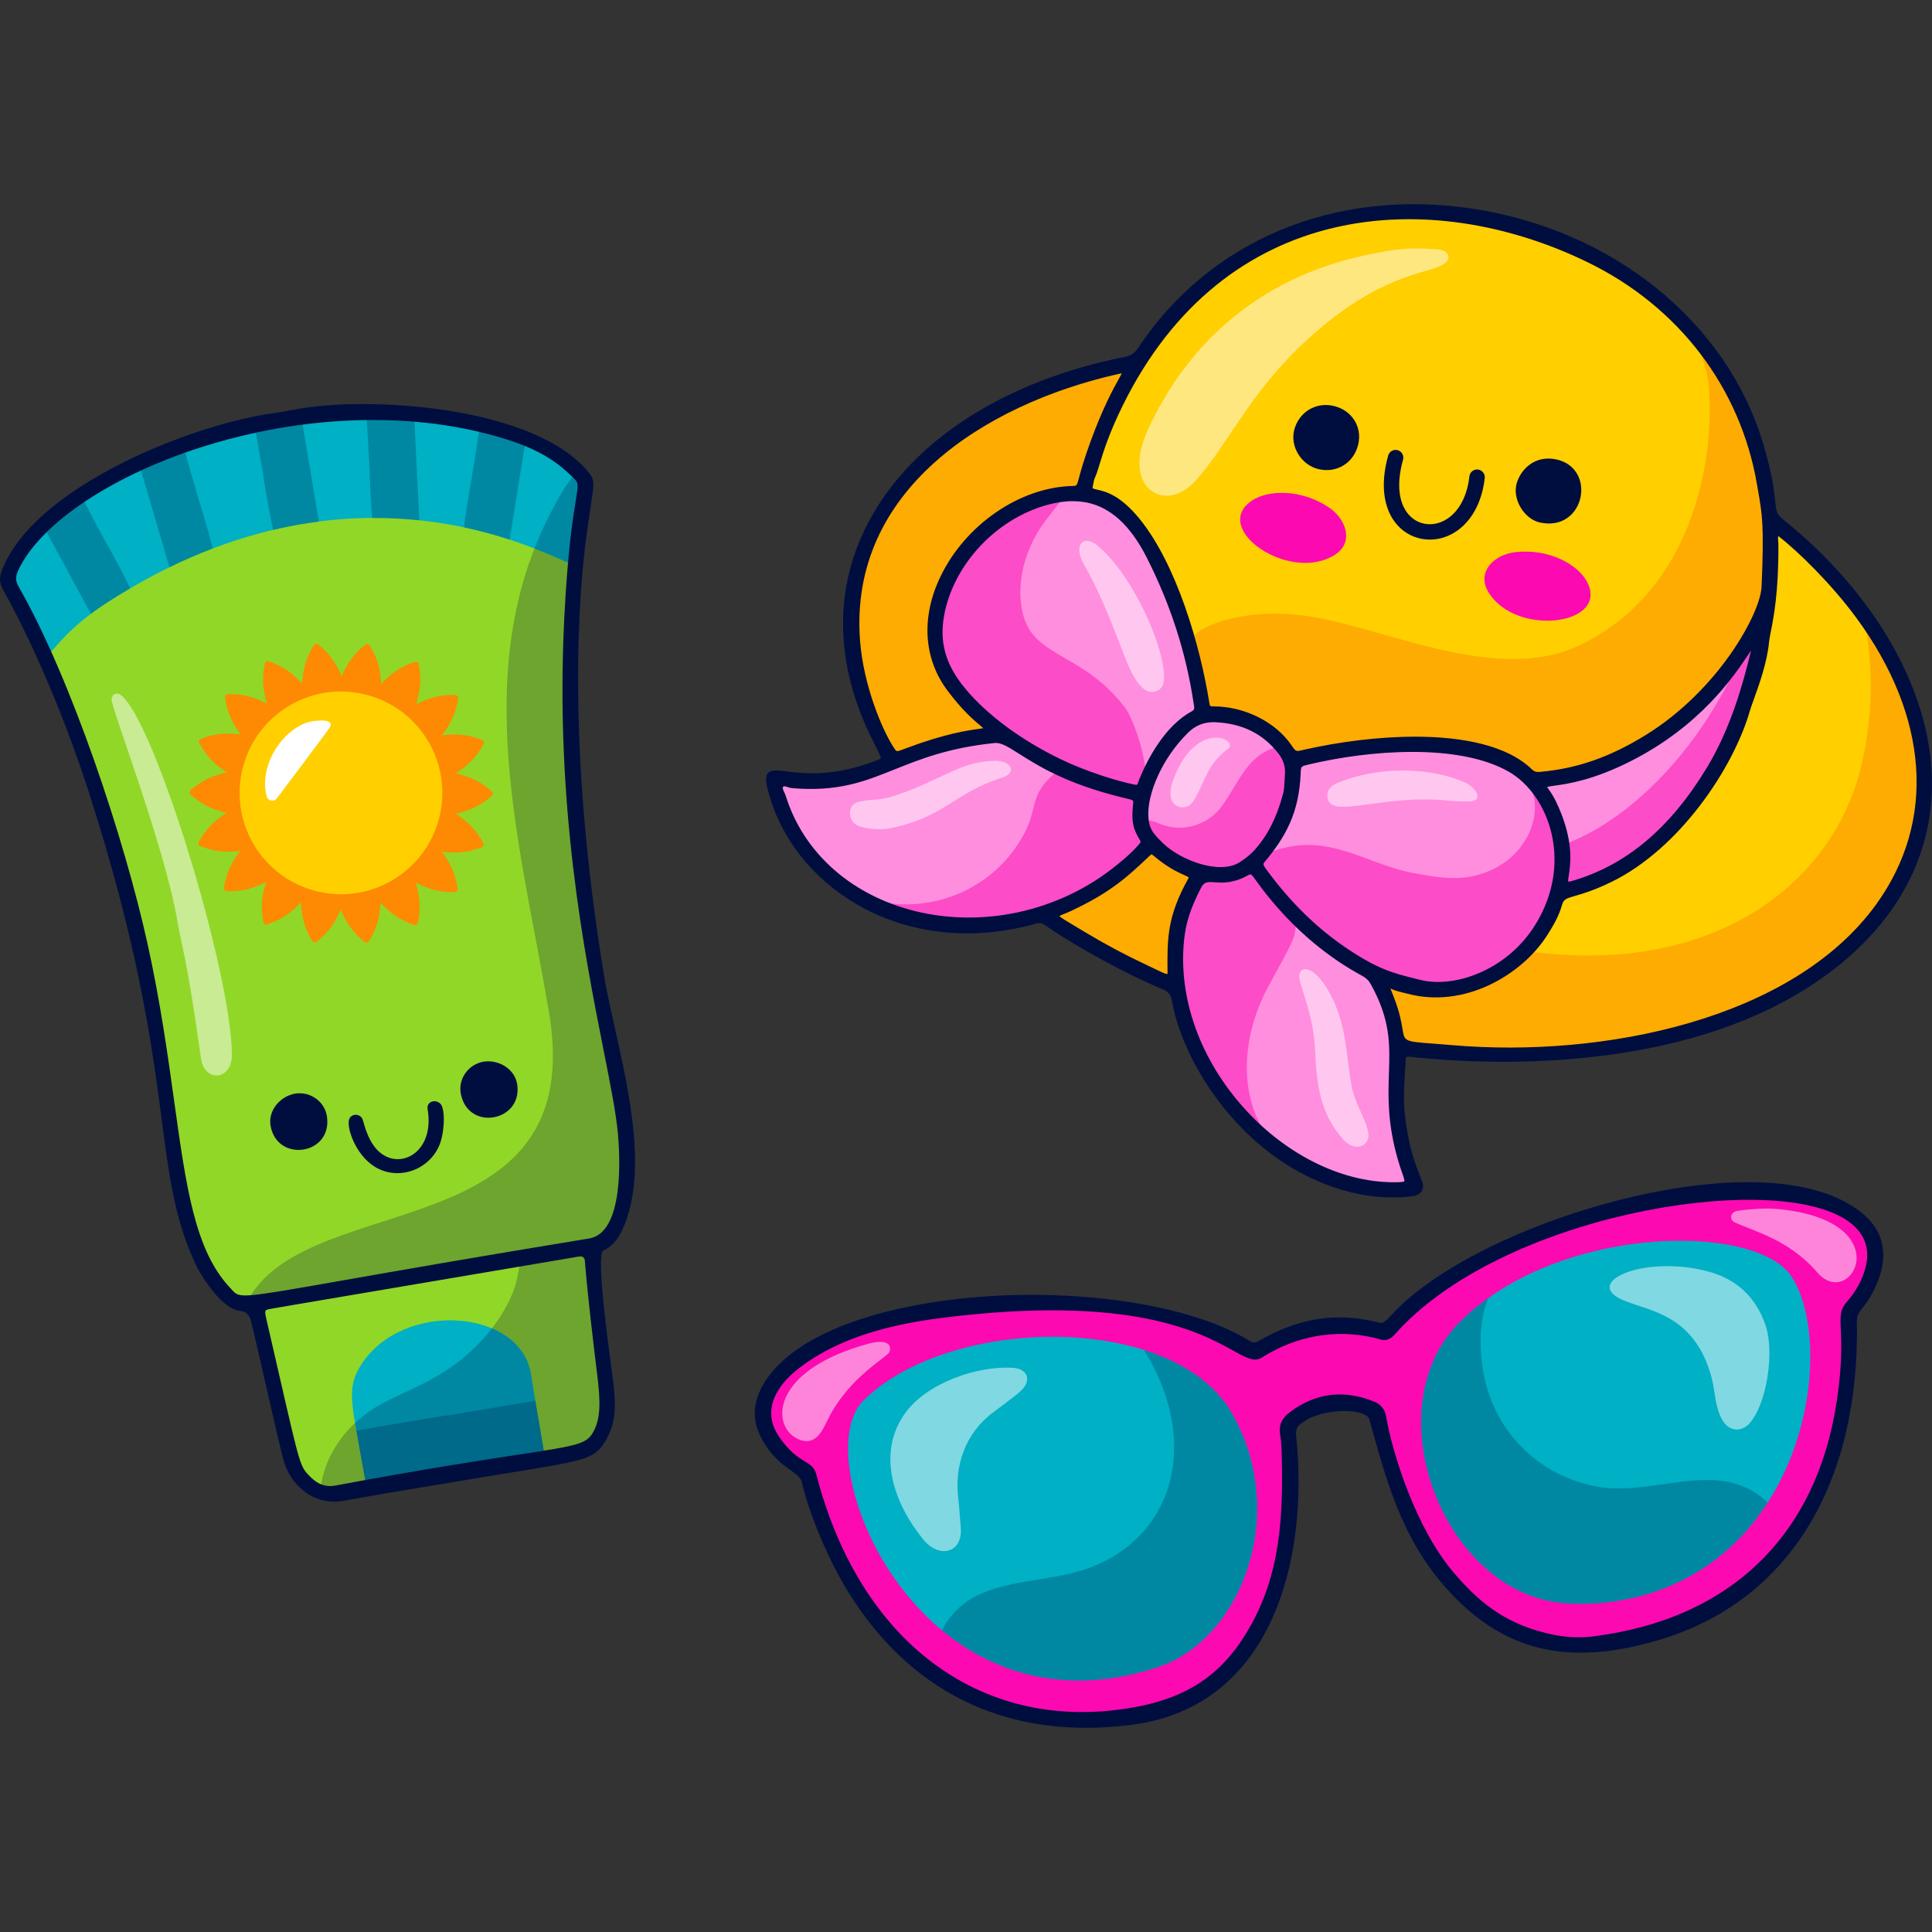
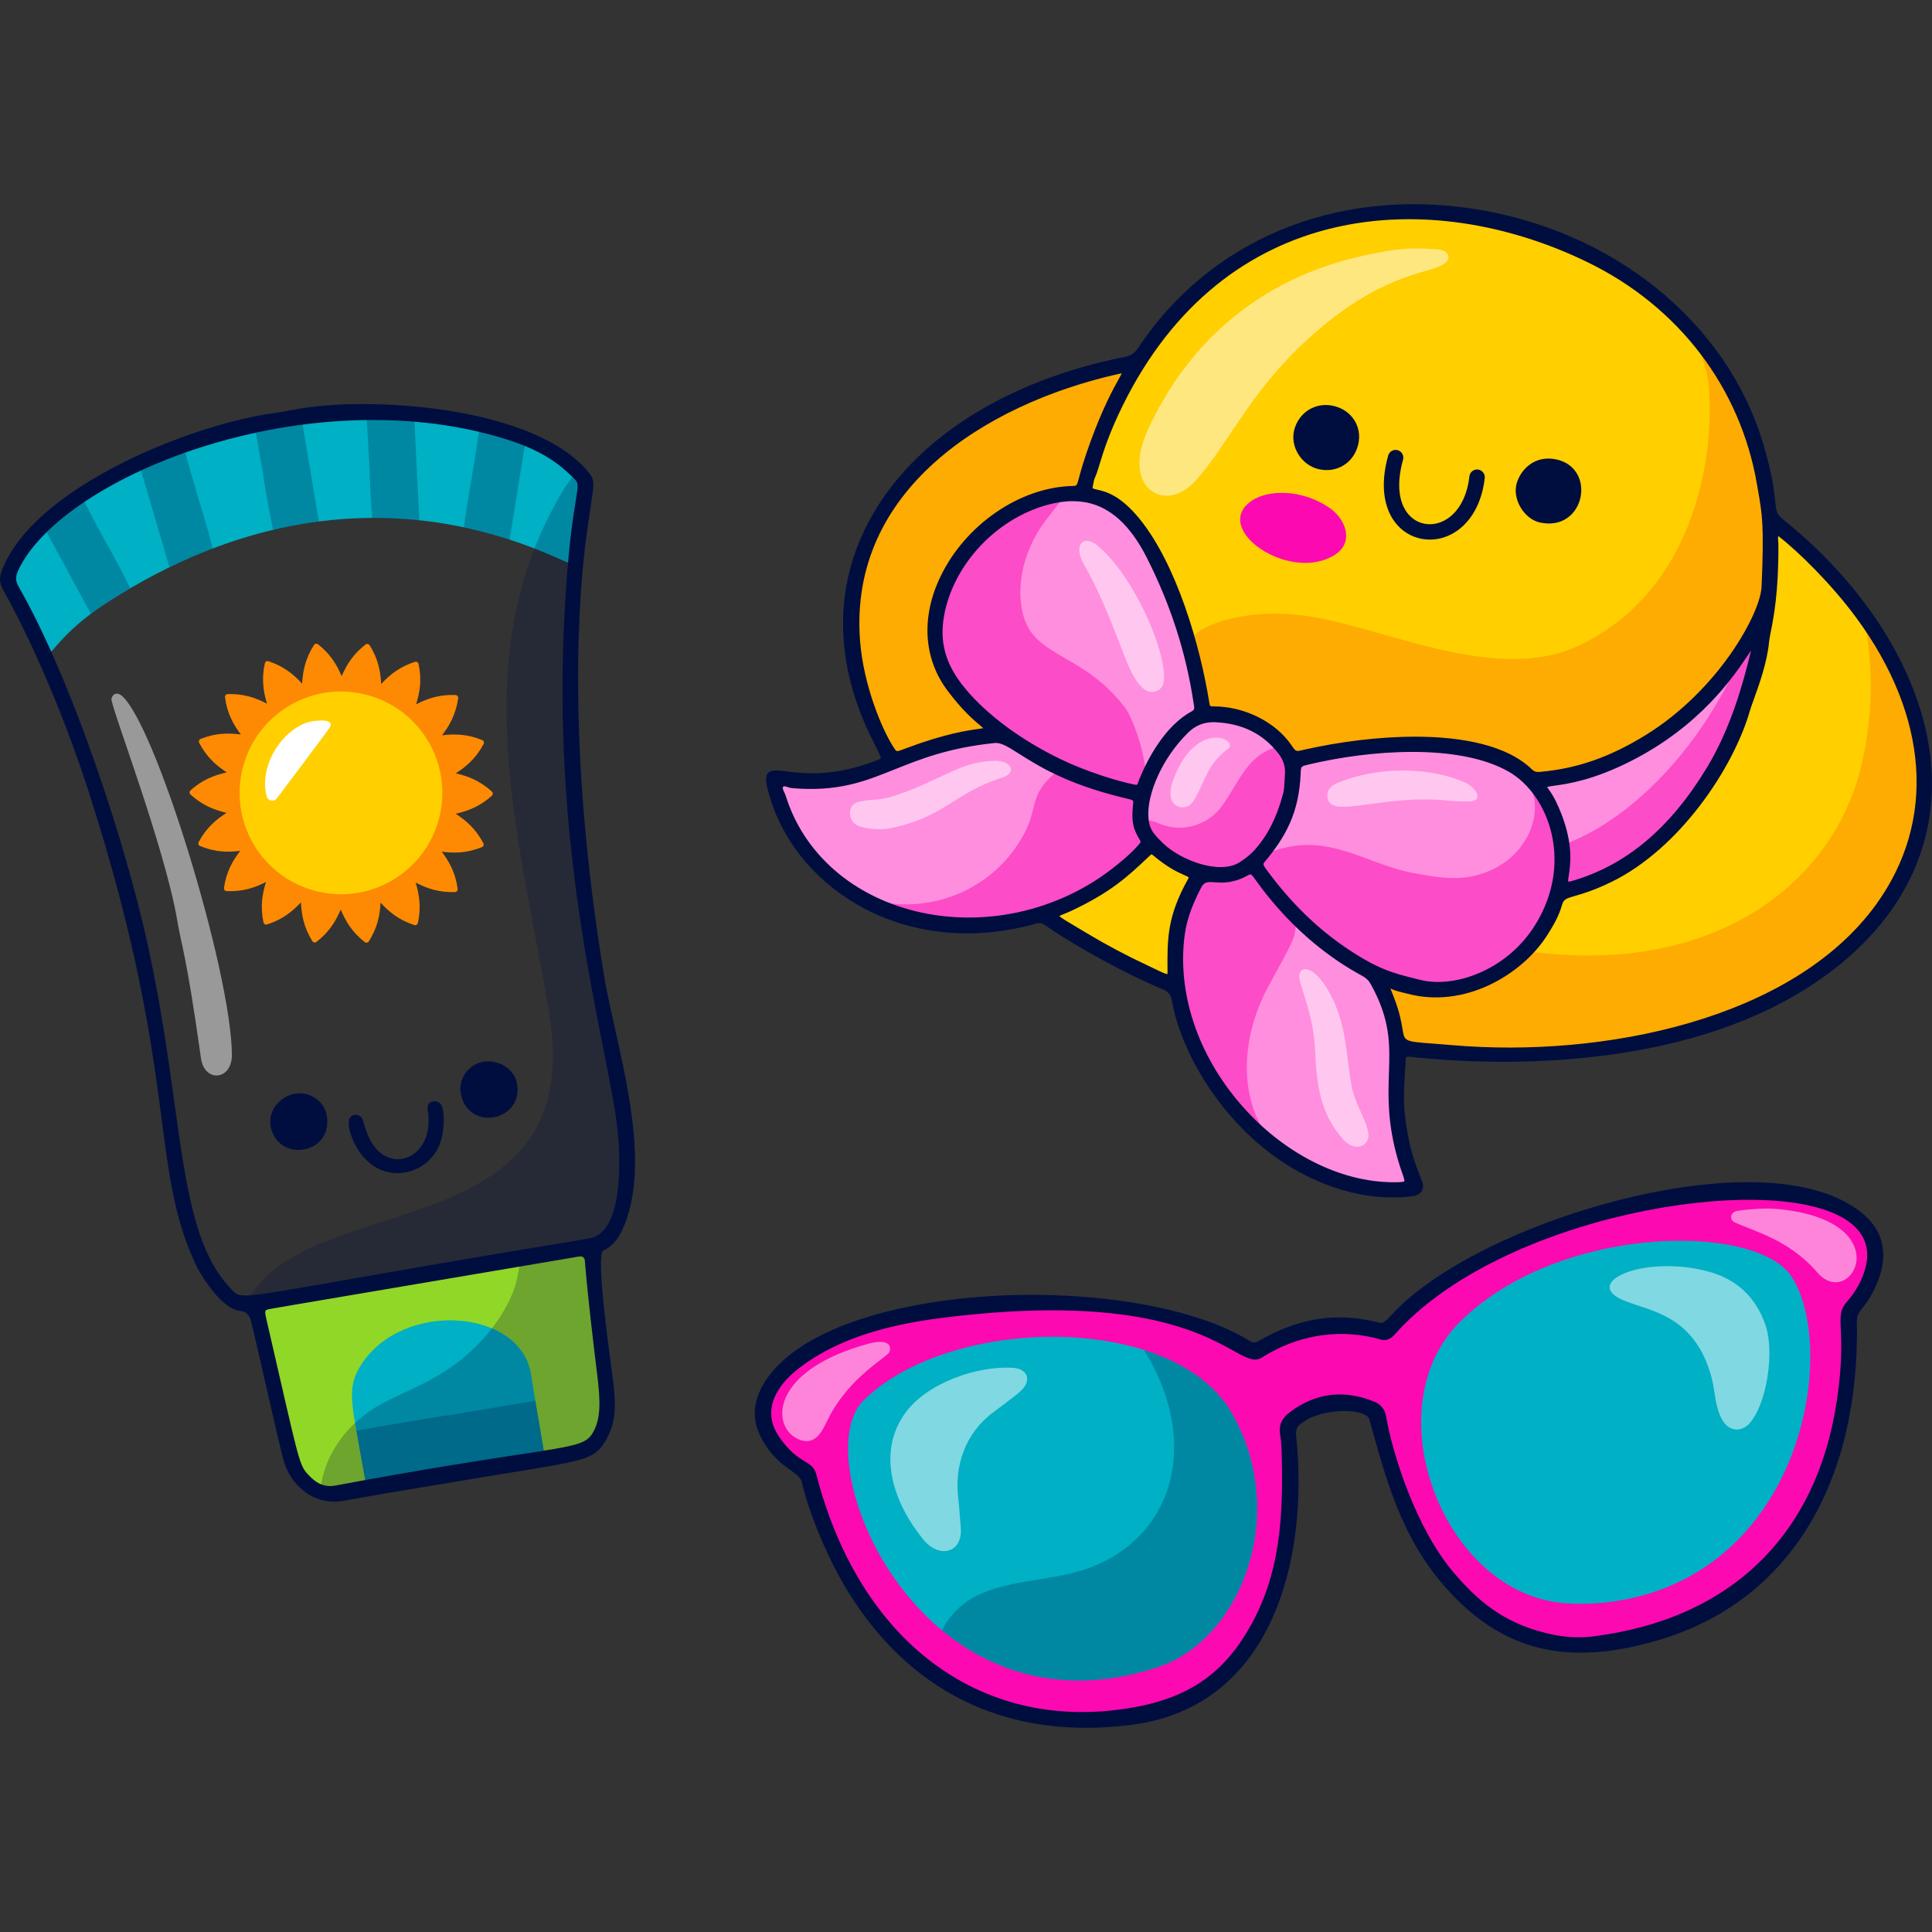
<svg xmlns="http://www.w3.org/2000/svg" version="1.1" id="Capa_1" x="0px" y="0px" viewBox="0 0 512 512" style="enable-background:new 0 0 512 512;" xml:space="preserve" width="512" height="512">
  <rect x="0" y="0" width="512" height="512" fill="#333333" stroke="none" />
  <g>
    <g>
      <g>
        <g>
          <g>
            <path style="fill:#FFCF00;" d="M300.437,98.949c5.085-8.379,11.095-16.824,20.742-24.334       c42.478-33.067,106.237-16.272,132.225,20.391c7.698,10.86,12.042,22.95,14.2,35.974c1.36,8.208,1.097,16.422,0.647,24.666       c-0.133,2.43-0.705,4.642-1.76,6.831c-12.769,26.497-36.675,41.817-57.846,43.521c-1.329,0.107-2.642,0.072-3.58-0.965       c-2.937-3.248-11.384-6.57-15.797-7.205c-10.828-1.558-21.941-1.982-38.24,1.247c-8.955,1.774-8.124,2.124-9.202,0.378       c-4.153-6.732-12.605-10.78-19.672-10.687c-2.6,0.034-2.761-0.187-3.116-2.066c-3.062-16.195-7.817-35.266-18.432-48.623       c-6.568-8.265-12.987-6.259-12.408-8.957C288.467,127.865,294.6,108.568,300.437,98.949z" />
            <path style="fill:#FFCF00;" d="M469.81,144.315c-0.044-3.191-0.134-3.812,0.56-4.198c0.598-0.332,1.066,0.075,1.473,0.417       c78.242,65.766,28.898,150.635-99.047,136.793c-2.394-0.259-1.904-0.884-3.103-6.841c-1.633-8.121-5.489-11.064-0.799-9.905       c6.891,1.703,11.069,3.549,19.433,1.185c13.01-3.677,21.327-13.057,24.561-23.16c0.836-2.61,2.067-1.615,8.795-4.156       C454.336,222.12,470.295,179.357,469.81,144.315z" />
            <path style="fill:#FFCF00;" d="M275.962,103.806c7.637-3.113,19.476-6.338,22.103-6.54c0.687-0.053,1.188,0.643,0.97,1.32       c-0.166,0.517-0.408,1.016-0.665,1.497c-13.089,24.43-9.711,30.1-13.56,30.167c-25.544,0.444-47.895,31.556-32.488,51.975       c4.851,6.429,9.134,9.386,10.275,10.663c0.394,0.441,0.176,1.163-0.414,1.308c-5.618,1.378-2.876-0.841-23.342,6.111       c-1.86,0.632-1.993,0.588-3.074-1.171c-4.975-8.092-9.602-21.268-9.547-34.292       C226.315,142.097,240.092,118.425,275.962,103.806z" />
            <path style="fill:#FFCF00;" d="M309.066,259.779c-9.233-4.279-21.271-10.118-29.562-16.058       c-2.499-1.79,0.713-2.206,4.967-4.251c12.219-5.874,17.331-12.127,19.689-14.235c1.887-1.686,1.91,1.364,8.492,4.434       c2.805,1.308,4.666,1.394,3.901,3.23c-0.743,1.784-2.9,3.883-4.615,11.096c-1.991,8.374-0.884,12.368-1.034,14.714       C310.84,259.677,310.09,260.111,309.066,259.779z" />
          </g>
          <g style="opacity:0.5;">
            <path style="fill:#FD8A02;" d="M467.832,159.429c-13.469,29.875-37.863,44.63-58.866,46.562       c-1.875,0.173-3.447-0.178-4.684-1.666c-1.198-1.44-8.637-5.544-15.238-6.529c-12.087-1.805-26.334-1.823-44.956,2.729       c-2.774,0.678-0.951-1.687-7.615-6.834c-3.793-2.93-8.919-4.901-15.084-4.93c-3.545-0.016-0.907-0.257-5.828-18.109       c-0.981-3.558,11.955-9.584,28.992-7.647c20.786,2.364,51.359,18.749,73.907,8.062c30.046-14.242,35.899-48.727,34.442-68.287       c-0.46-6.17-3.643-11.536-2.298-11.118c0.556,0.173,0.894,0.631,1.201,1.082c15.398,22.586,18.012,39.376,16.286,65.062       C468.06,158.26,467.949,158.709,467.832,159.429z" />
            <path style="fill:#FD8A02;" d="M493.233,203.053c6.129-25.761-1.161-41.826,1.951-37.289       c18.567,27.072,17.048,53.167,5.993,70.71c-20.454,32.456-65.708,43.228-104.147,42.541       c-6.598-0.118-13.164-0.581-19.732-1.114c-1.641-0.133-3.235-0.602-4.9-0.631c-2-0.034-1.693-1.976-2.425-5.565       c-1.473-7.215-2.602-7.795-3.328-10.448c-0.118-0.43,0.323-0.975,0.752-0.93c4.979,0.529,10.114,4.21,20.517,1.553       c13.976-3.57,13.616-10.145,19.874-9.426C454.562,257.833,485.731,234.264,493.233,203.053z" />
            <path style="fill:#FD8A02;" d="M298.899,99.097c-3.455,6.501-6.561,12.29-9.615,21.602c-3.207,9.779-2.349,9.509-4.513,9.55       c-24.807,0.464-48.195,31.139-32.423,52.006c2.723,3.603,5.84,6.809,9.276,9.725c0.522,0.443,1.388,0.792,1.097,1.706       c-0.206,0.646-0.374,0.627-4.91,1.247c-8.079,1.105-17.899,5.033-19.531,5.554c-1.162,0.371-1.465,0.289-2.084-0.693       c-6.743-10.702-11.354-26.679-9.59-41.015c2.268-18.43,12.334-32.45,27.64-43.363c13.632-9.719,26.587-13.714,41.694-17.796       c0.617-0.167,1.253-0.291,1.889-0.349C298.822,97.182,299.314,97.913,298.899,99.097z" />
-             <path style="fill:#FD8A02;" d="M315.516,234.849c-2.775,4.162-5.382,13.583-4.672,21.685c0.17,1.94,0.264,3.938-1.715,3.259       c-1.425-0.488-12.714-5.688-22.438-11.552c-11.211-6.761-9.532-5.279-2.455-8.658c6.911-3.3,13.205-7.488,18.554-13.019       c2.264-2.341,2.308-2.174,3.721-0.983c2.756,2.323,5.747,4.213,9.179,5.386C317.442,231.566,316.616,233.198,315.516,234.849z" />
          </g>
          <g>
            <path style="fill:#FF8EDE;" d="M435.673,225.154c-6.805,5.528-15.505,9.214-19.967,9.998c-2.901,0.51-0.695-2.223-1.214-9.482       c-0.366-5.122-1.881-9.873-4.363-14.335c-0.825-1.484-3.806-3.969-0.237-4.305c18.849-1.774,36.907-14.045,48.619-29.214       c1.954-2.53,3.603-5.296,5.387-7.957c0.935-1.396,1.332-2.455,1.895-2.063c0.757,0.527,0.483,2.473,0.26,3.361       C460.626,192.763,453.041,211.045,435.673,225.154z" />
            <path style="fill:#FF8EDE;" d="M399.556,202.609c10.143,5.292,15.004,17.848,13.562,29.372       c-2.287,18.275-18.924,31.415-35.881,29.456c-15.982-1.846-34.77-17.941-43.518-31.277c-0.573-0.874-0.53-1.698,0.206-2.496       c3.995-4.341,7.591-10.813,8.812-17.447c1.507-8.188-1.123-8.034,2.802-8.897c9.702-2.133,19.831-3.676,29.963-3.518       C383.376,197.924,392.905,199.139,399.556,202.609z" />
            <path style="fill:#FF8EDE;" d="M248.786,163.344c6.339-30.045,38.565-38.96,49.699-25.961       c10.567,12.336,16.677,32.623,19.344,48.724c0.308,1.86,0.442,2.941-0.719,3.445c-5.817,2.522-11.625,11.339-13.607,17.323       c-0.143,0.431-0.358,0.842-0.572,1.245c-0.713,1.342-0.902,1.461-2.381,1.147C278.018,204.491,244.09,185.598,248.786,163.344z       " />
            <path style="fill:#FF8EDE;" d="M317.345,233.89c0.845-1.443,1.969-2.053,3.654-1.718c8.232,1.637,9.74-4.634,12.444-0.494       c5.398,8.262,15.715,18.571,28.481,25.764c4.228,2.383,6.683,12.15,7.402,16.943c1.44,9.592-1.233,11.831,0.98,25.736       c2.202,13.837,7.554,14.605-1.425,14.714C332.569,315.273,298.42,266.238,317.345,233.89z" />
            <path style="fill:#FF8EDE;" d="M206.811,211.415c-1.067-3.294-1.649-4.747,1.652-4.278c9.517,1.351,19.485-0.628,26.537-3.921       c7.837-3.659,20.369-7.671,29.007-7.772c4.813-0.056,5.699,4.736,24.038,11.623c13.981,5.25,13.817,2.187,13.675,6.471       c-0.038,1.148-0.867,4.208,1.381,7.935c1.171,1.941,1.088,2.035-0.538,3.742C273.601,255.642,219.166,249.559,206.811,211.415z       " />
            <path style="fill:#FF8EDE;" d="M329.101,229.879c-4.619,2.831-16.885,1.52-24.527-8.174c-1.881-2.385-2.031-5.307-1.585-8.139       c1.172-7.444,4.539-13.847,9.626-19.385c3.48-3.788,7.74-4.969,12.704-4.023c5.871,1.118,10.892,3.698,14.579,8.522       c1.477,1.932,2.29,4.064,2.138,6.615C341.323,217.289,335.384,226.027,329.101,229.879z" />
          </g>
          <g style="opacity:0.5;">
            <path style="fill:#FC09B2;" d="M333.728,230.146c-0.667-1.022-0.538-1.551,0.204-2.484c0.714-0.897,1.658-1.431,2.698-1.826       c15.382-5.833,25.159,3.369,38.769,5.693c4.684,0.8,9.39,1.69,14.178,0.807c13.754-2.537,19.218-14.871,16.52-22.384       c-0.153-0.426-0.264-0.874-0.336-1.32c-0.019-0.12,0.153-0.345,0.285-0.394c0.373-0.139,0.807,0.384,1.046,0.701       c4.591,6.105,6.862,13.023,6.279,20.599c-1.11,14.404-8.606,24.437-21.861,30.017       C371.288,268.069,345.19,247.691,333.728,230.146z" />
            <path style="fill:#FC09B2;" d="M276.022,200.297c-13.991-7.455-30.647-21.447-27.203-37.096       c0.158-0.716,0.363-1.422,0.508-2.141c2.979-14.722,17.086-27.361,31.176-29.282c0.268-0.036,0.607,0.026,0.666,0.338       c0.137,0.72-0.119,0.627-4.011,5.755c-7.044,9.28-8.014,19.943-5.503,26.655c3.618,9.669,16.145,9.284,26.567,23.11       c1.579,2.095,4.715,9.875,5.389,16.893c0.195,2.029-0.668,5.295-2.638,4.827C299.279,208.953,287.096,206.198,276.022,200.297z       " />
            <path style="fill:#FC09B2;" d="M317.159,234.194c0.927-1.644,2.095-2.388,4.036-1.999c3.543,0.71,6.072-0.296,9.022-1.62       c3.187-1.431,1.138,0.178,11.742,11.432c1.239,1.315,1.583,2.839,1.311,4.57c-0.366,2.33-0.66,2.983-7.125,14.801       c-5.808,10.616-8.423,25.2-1.909,37.156c0.359,0.659,0.906,1.404,0.601,1.682c-0.093,0.085-0.371,0.095-0.478,0.016       c-0.516-0.379-1.026-0.772-1.493-1.209C314.975,282.292,305.372,255.104,317.159,234.194z" />
            <path style="fill:#FC09B2;" d="M247.979,243.993c-2.914-0.339-5.709-1.236-8.564-1.855c-2.166-0.469-4.152-1.412-6.183-2.24       c-0.261-0.106-0.47-0.321-0.369-0.623c0.267-0.796,1.696,0.109,5.004,0.323c12.524,0.81,26.305-5.28,33.435-18.438       c3.61-6.663,1.655-9.763,6.874-15.027c4.072-4.106,3.704,0.306,20.99,4.271c2.366,0.543,2.568,0.674,2.573,2.133       c0.011,3.236-0.898,5.164,1.43,9.008c1.001,1.653,0.912,2.112-0.083,3.162c-10.82,11.413-25.729,18.798-43.641,19.957       c-3.302,0.214-6.582-0.125-9.869-0.301C249.038,244.334,248.511,244.12,247.979,243.993z" />
            <path style="fill:#FC09B2;" d="M340.964,211.557c-0.588,3.475-2.066,6.403-3.415,9.416c-1.191,2.662-4.216,5.654-6.434,7.541       c-2.755,2.343-6.03,3.053-9.506,2.618c-15.059-1.886-21.637-14.749-16.96-13.707c0.799,0.178,1.598,0.421,2.348,0.745       c6.774,2.927,13.57,0.052,16.869-4.608c4.701-6.638,6.475-12.828,13.773-15.405c1.003-0.354,1.835-0.132,2.414,0.718       c1.142,1.676,2.071,3.446,2.011,5.569C341.994,206.925,341.724,209.374,340.964,211.557z" />
            <path style="fill:#FC09B2;" d="M461.117,187.714c-6.886,20.695-22.618,40.78-43.774,47.038       c-5.63,1.665-1.901-1.534-2.879-9.035c-0.172-1.318,0.392-2.023,1.569-2.511c19.394-8.037,35.722-28.034,44.327-47.182       c1.244-2.767,2.98-5.249,4.574-7.811c0.666-1.07,1.972-0.487,1.051,3.229C462.773,184.402,465.328,175.058,461.117,187.714z" />
          </g>
          <g style="opacity:0.5;">
            <path style="fill:#FFFFFF;" d="M306.118,109.937c11.279-21.792,30.156-36.805,55.587-42.265       c9.235-1.983,12.176-2.058,19.077-1.589c3.232,0.219,3.791,2.299,2.342,3.51c-3.67,3.067-14.705,1.98-32.872,17.078       c-18.119,15.058-23.791,29.809-33.149,40.436c-6.453,7.328-14.538,4.56-15.101-3.39       C301.654,118.812,304.068,113.897,306.118,109.937z" />
            <path style="fill:#FFFFFF;" d="M356.062,302.056c-6.003-6.525-7.171-14.331-7.516-23.233       c-0.383-9.852-3.911-16.888-4.231-19.799c-0.352-3.208,4.311-4.128,9.145,6.333c3.324,7.193,3.188,13.367,4.679,22.211       c0.877,5.205,4.589,10.129,4.525,13.458C362.612,303.739,359.12,305.379,356.062,302.056z" />
            <path style="fill:#FFFFFF;" d="M296.65,170.353c-2.765-7.06-5.578-14.129-9.358-20.722c-3.046-5.313-0.145-8.015,3.436-5.135       c11.161,8.977,21.068,34.788,16.708,38.067C302.123,186.559,298.494,175.06,296.65,170.353z" />
            <path style="fill:#FFFFFF;" d="M226.45,218.23c-1.953-1.777-1.549-5.243,1.302-5.814c4.363-0.874,4.816-0.016,9.709-1.668       c12.587-4.248,16.619-8.824,26.027-9.131c4.488-0.147,6.153,3.13,2.168,4.423c-13.196,4.283-15.212,10.539-29.908,13.487       C233.499,219.978,228.179,219.803,226.45,218.23z" />
            <path style="fill:#FFFFFF;" d="M388.715,212.403c-1.551-0.056-3.111-0.051-4.652-0.216c-17.65-1.892-31.313,5.056-32.254-0.737       c-0.383-2.356,1.204-3.483,3.66-4.394c11.762-4.362,24.863-3.346,32.907,0.393       C391.336,208.825,393.575,212.578,388.715,212.403z" />
            <path style="fill:#FFFFFF;" d="M310.531,207.8c5.878-17.797,18.224-11.798,14.861-9.319c-5.541,4.085-5.87,8.389-9.115,13.837       C314.529,215.253,308.739,214.557,310.531,207.8z" />
          </g>
          <g>
-             <path style="fill:#FC09B2;" d="M394.296,156.66c-2.927-5.109,1.638-9.737,7.339-10.353c8.837-0.954,16.329,3.232,18.799,7.615       C427.06,165.682,401.396,169.056,394.296,156.66z" />
            <path style="fill:#FC09B2;" d="M353.873,146.944c4.929-3.221,2.966-9.418-1.833-12.558c-7.438-4.866-16.015-4.542-20.207-1.76       C320.587,140.089,341.914,154.758,353.873,146.944z" />
          </g>
        </g>
        <g>
          <g>
            <path style="fill:#000E3F;" d="M466.689,117.484c5.027,16.698,1.779,17.555,5.526,20.566       c41.675,33.485,56.089,85.041,13.83,118.132c-42.857,33.559-111.101,23.233-112.92,23.328c-0.639,0.033-1.061,0.42-1.094,1.021       c-0.275,5.024-0.787,10.039-0.221,15.082c1.149,10.24,3.615,14.865,4.605,17.759c0.645,1.887-0.408,2.919-2.269,3.146       c-15.882,1.939-31.838-5.388-43.44-16.68c-11.42-11.115-18.02-24.994-19.595-34.65c-0.305-1.871-1.269-2.899-2.923-3.566       c-8.307-3.352-22.389-10.949-30.161-16.336c-1.41-0.977-2.049-1.442-3.506-1.034c-32.825,9.195-61.757-7.294-69.694-32.194       c-4.8-15.059,3.658-0.736,27.665-10.049c0.921-0.357,1.764-0.735,1.353-1.65c-0.374-0.835-0.723-1.685-1.151-2.492       c-25.94-48.957,8.695-91.516,65.544-102.785c1.633-0.324,2.771-1.038,3.714-2.462       C344.134,28.887,446.672,50.996,466.689,117.484z M297.036,107.303c-5.303,10.778-6.126,16.511-7.29,18.94       c-0.387,0.808-0.497,1.758-0.673,2.655c-0.518,2.638,4.48-0.962,12.525,8.933c9.635,11.851,15.944,33.214,18.35,48.371       c0.222,1.398,0.355,1.519,1.758,1.52c8.369,0.006,16.33,4.473,20.131,10.086c1.457,2.152,1.759,1.854,3.852,1.383       c17.182-3.873,47.532-7.009,59.943,5.088c0.74,0.721,1.51,0.884,2.485,0.798c9.019-0.794,17.916-3.449,28.286-9.844       c19.086-11.769,30.625-32.202,30.953-39.734c0.766-17.6,0.059-19.65-1.202-27.094c-4.347-25.667-20.59-47.396-45.139-59.357       C374.802,46.532,322.141,56.275,297.036,107.303z M492.34,163.386c-6.579-8.941-15.714-17.992-21.233-22.104       c-0.704,0.881-0.342,1.901-0.335,2.857c0.121,16.566-2.208,22.94-2.469,25.907c-0.62,7.021-4.277,15.426-4.989,17.929       c-4.228,14.859-18.214,36.371-36.503,45.278c-10.301,5.016-12.444,3.103-13.385,6.493c-0.79,2.846-2.288,5.382-3.868,7.858       c-7.012,10.992-22.184,19.043-36.421,15.238c-1.59-0.425-3.227-0.686-4.702-1.48c-0.121-0.065-0.414-0.02-0.481,0.076       c-0.167,0.238,0.026,0.654,0.971,3.09c5.262,13.558-2.513,11.376,15.859,12.962c39.114,3.376,90.133-5.952,112.928-37.628       C515.107,215.691,509.85,187.184,492.34,163.386z M376.246,260.174c8.373,2.154,22.507-1.892,30.479-13.92       c11.238-16.957,4.405-35.858-6.573-42.164c-13.754-7.901-38.206-5.646-53.56-1.967c-2.102,0.503-2.321,0.502-2.419,2.818       c-0.441,10.424-4.007,16.641-9.434,23.165c-0.81,0.974-0.386,1.519,0.954,3.318c5.736,7.698,12.394,14.457,20.326,19.911       C365.691,257.985,370.208,258.621,376.246,260.174z M300.502,208.427c1.559,0.313,1.4-0.521,2.014-1.995       c2.744-6.581,7.25-14.063,13.55-17.462c1.307-0.705,0.922-1.679,0.739-2.889c-2.323-15.359-7.043-27.809-12.295-38.27       c-5.953-11.858-14.321-18.094-27.247-14.477c-14.467,4.048-25.193,16.773-27.566,29.644c-1.2,6.508-0.196,12.743,5.724,19.86       c6.53,7.85,16.152,14.331,25.416,18.817C287.357,204.812,295.666,207.455,300.502,208.427z M369.15,313.826       c5.184,0.017,3.658-0.215,1.838-6.519c-6.249-21.642,2.457-29.122-7.229-46.684c-0.588-1.066-1.361-1.85-2.477-2.453       c-9.388-5.069-17.332-11.901-24.129-20.086c-5.485-6.604-4.793-7.61-6.743-6.535c-7.316,4.03-10.534-0.518-12.59,3.493       c-2.047,3.995-3.761,8.046-4.371,12.597C309.028,280.622,339.341,313.73,369.15,313.826z M294.891,230.745       c2.542-1.96,5.008-4.007,7.147-6.414c0.927-1.043,0.986-1.174,0.241-2.409c-2.009-3.329-1.778-5.613-1.434-9.279       c0.109-1.157-0.688-1.17-3.54-1.872c-23.601-5.802-28.883-14.881-33.765-14.382c-26.552,2.711-31.11,13.851-53.654,11.95       c-0.948-0.08-2.147-0.986-2.781-0.108c-0.566,0.784,0.337,1.892,0.63,2.833C218.089,244.351,264.21,254.405,294.891,230.745z        M227.391,169.69c0.865,11.697,5.859,24.051,9.266,29.064c0.847,1.246,1.281,0.914,3.928-0.074       c27.621-10.31,23.845,1.362,10.849-16.082c-15.748-21.139,7.392-52.522,32.577-53.279c2.914-0.087,0.892,0.376,5.52-12.24       c6.866-18.716,11.121-19.474,6.3-18.375C258.247,107.266,224.561,131.417,227.391,169.69z M340.449,210.775       c0.45-1.229,0.428-3.359,0.595-5.45c0.174-2.168-0.446-4.153-1.801-5.904c-4.32-5.584-10.124-8.197-17.053-8.541       c-2.978-0.148-5.546,0.783-7.716,2.924c-7.469,7.364-10.849,16.703-10.676,22.197c0.116,3.673,1.105,5.003,4.195,7.968       c4.848,4.652,15.38,8.535,20.923,4.904c1.454-0.953,2.822-1.999,3.997-3.321C336.521,221.495,338.829,216.783,340.449,210.775z        M464.865,171.14c0.025-0.108-0.109-0.253-0.169-0.381c-1.505,0.771-9.636,18.846-32.979,30.6       c-16.766,8.442-23.976,5.124-21.901,7.879c1.501,1.993,2.535,4.241,3.435,6.535c5.513,14.053-0.86,19.43,3.346,18.229       c12.755-3.642,25.332-12.359,36.19-30.3C458.825,193.723,462.23,182.535,464.865,171.14z M309.928,257.686       c-0.082-8.977-0.065-14.756,5.412-24.555c1.059-1.894-2.142-0.738-9.283-6.745c-0.847-0.712-1.013-0.663-1.848,0.126       c-5.439,5.138-9.813,9.382-20.588,14.43c-4.587,2.15-5.785,0.844,3.93,6.689c5.263,3.166,10.682,6.039,16.246,8.641       C308.598,258.518,309.945,259.535,309.928,257.686z" />
            <path style="fill:#000E3F;" d="M369.133,317.34c-13.378,0-27.546-6.184-38.79-17.128       c-12.323-11.993-18.339-26.317-19.746-34.939c-0.262-1.609-1.017-2.527-2.604-3.167c-8.433-3.403-22.574-11.062-30.262-16.39       c-1.411-0.979-1.865-1.297-3.069-0.961c-34.45,9.649-62.817-8.963-70.33-32.538c-1.451-4.552-1.657-6.327-0.848-7.305       c0.816-0.986,2.402-0.794,5.031-0.477c4.644,0.561,12.418,1.503,23.79-2.91c0.353-0.137,1.008-0.391,1.113-0.646       c0.028-0.07,0.013-0.173-0.047-0.307l-0.27-0.612c-0.275-0.624-0.547-1.249-0.865-1.848       c-10.534-19.883-11.654-39.745-3.236-57.443c10.81-22.728,36.01-39.53,69.138-46.096c1.532-0.305,2.544-0.974,3.38-2.24       c18.916-28.582,51.934-42.448,88.322-37.093c37.282,5.486,67.643,29.859,77.347,62.093l0,0       c2.495,8.287,2.968,12.743,3.25,15.405c0.287,2.7,0.374,3.516,2.103,4.906c24.859,19.973,39.609,46.285,39.458,70.383       c-0.117,18.732-8.981,35.525-25.632,48.564c-35.756,27.996-89.994,25.822-111.647,23.584c-0.777-0.079-1.451-0.171-1.569-0.144       c-0.26,0.012-0.576,0.116-0.6,0.529c-0.05,0.911-0.107,1.82-0.165,2.729c-0.254,4.022-0.517,8.181-0.058,12.266       c0.929,8.284,2.712,12.823,3.891,15.826c0.268,0.683,0.504,1.283,0.688,1.824c0.334,0.974,0.288,1.81-0.134,2.483       c-0.461,0.734-1.348,1.202-2.564,1.348C372.535,317.241,370.84,317.34,369.133,317.34z M275.469,243.587       c1.018,0,1.749,0.506,2.792,1.23c7.7,5.337,21.746,12.944,30.122,16.323c1.921,0.777,2.92,1.999,3.24,3.966       c1.382,8.465,7.304,22.544,19.446,34.362c12.456,12.121,28.539,18.301,43.014,16.534c0.624-0.075,1.444-0.289,1.809-0.868       c0.247-0.395,0.257-0.929,0.031-1.592c-0.18-0.529-0.41-1.114-0.672-1.781c-1.2-3.054-3.013-7.67-3.957-16.088       c-0.469-4.177-0.203-8.382,0.054-12.449c0.058-0.907,0.115-1.814,0.165-2.721c0.048-0.858,0.685-1.466,1.587-1.513       c0.171,0,0.579,0.03,1.727,0.15c21.534,2.22,75.444,4.396,110.898-23.368c16.393-12.836,25.119-29.348,25.234-47.751       c0.15-23.783-14.456-49.788-39.069-69.565c-2.067-1.661-2.189-2.816-2.486-5.607c-0.279-2.626-0.745-7.021-3.212-15.214       c-9.59-31.85-39.618-55.936-76.502-61.364c-35.981-5.296-68.615,8.402-87.302,36.638c-0.991,1.499-2.24,2.326-4.046,2.685       c-32.803,6.502-57.735,23.095-68.402,45.522c-8.27,17.388-7.158,36.928,3.216,56.508c0.33,0.623,0.615,1.27,0.899,1.917       l0.267,0.606c0.181,0.404,0.201,0.783,0.06,1.128c-0.275,0.668-1.098,0.987-1.7,1.22c-11.616,4.509-19.55,3.548-24.291,2.973       c-2.12-0.256-3.651-0.44-4.103,0.107c-0.621,0.752,0.132,3.484,1.038,6.326c7.364,23.104,35.211,41.34,69.057,31.852       C274.787,243.639,275.143,243.587,275.469,243.587z M369.574,314.347c-0.137,0-0.279,0-0.426,0l0,0       c-14.328-0.047-29.629-7.812-40.93-20.769c-11.816-13.551-17.387-30.32-15.284-46.007c0.661-4.93,2.607-9.219,4.423-12.764       c1.163-2.268,2.802-2.158,4.694-2.032c2.004,0.134,4.504,0.304,8.108-1.682c1.687-0.927,2.093-0.366,3.603,1.734       c0.766,1.067,1.927,2.679,3.791,4.924c7.007,8.44,15.074,15.155,23.975,19.96c1.184,0.64,2.038,1.484,2.686,2.66       c5.38,9.755,5.161,16.385,4.907,24.061c-0.203,6.111-0.432,13.034,2.367,22.73c0.392,1.36,0.77,2.43,1.074,3.288       c0.596,1.692,0.896,2.54,0.434,3.19C372.541,314.282,371.544,314.347,369.574,314.347z M369.152,313.306       c1.172,0.004,2.799,0.008,2.996-0.268c0.148-0.21-0.2-1.196-0.568-2.239c-0.308-0.872-0.69-1.958-1.092-3.347       c-2.845-9.854-2.613-16.865-2.408-23.053c0.25-7.524,0.466-14.021-4.776-23.525c-0.555-1.005-1.256-1.698-2.269-2.245       c-9.019-4.869-17.188-11.67-24.282-20.212c-1.888-2.273-3.06-3.903-3.836-4.981c-1.377-1.914-1.375-1.913-2.255-1.43       c-3.872,2.131-6.652,1.943-8.68,1.809c-1.897-0.126-2.848-0.19-3.698,1.467c-1.776,3.466-3.678,7.654-4.319,12.427       c-2.062,15.39,3.419,31.859,15.038,45.184C340.109,305.63,355.118,313.259,369.152,313.306L369.152,313.306z M399.944,278.652       c-5.177,0-10.266-0.218-15.205-0.645c-1.982-0.171-3.659-0.297-5.081-0.405c-8.024-0.608-8.337-0.632-9.002-4.681       c-0.282-1.719-0.708-4.317-2.216-8.206l-0.275-0.705c-0.839-2.153-0.947-2.431-0.638-2.872       c0.236-0.335,0.835-0.407,1.154-0.236c1.07,0.574,2.228,0.854,3.453,1.15c0.38,0.092,0.761,0.184,1.138,0.285       c14.582,3.899,29.349-4.828,35.848-15.014c1.423-2.232,3.008-4.853,3.805-7.718c0.597-2.152,1.721-2.476,4.186-3.184       c1.951-0.561,4.898-1.41,9.472-3.637c17.675-8.609,31.858-29.585,36.231-44.953c0.177-0.621,0.521-1.571,0.956-2.772       c1.328-3.665,3.55-9.799,4.015-15.06c0.064-0.731,0.248-1.655,0.481-2.827c0.726-3.649,2.077-10.442,1.986-23.031       c-0.001-0.224-0.024-0.45-0.047-0.678c-0.077-0.788-0.165-1.681,0.496-2.507l0.314-0.392l0.404,0.3       c5.496,4.094,14.592,13.039,21.341,22.213c19.551,26.572,21.511,54.67,5.376,77.088       C478.569,267.354,437.097,278.652,399.944,278.652z M368.483,261.971c0.125,0.308,0.354,0.895,0.653,1.663l0.275,0.706       c1.548,3.99,1.986,6.652,2.274,8.414c0.532,3.24,0.532,3.24,8.052,3.81c1.425,0.108,3.106,0.236,5.092,0.407       c40.079,3.463,90.407-6.767,112.461-37.413c15.854-22.028,13.896-49.68-5.368-75.864c-6.424-8.731-15.285-17.514-20.648-21.634       c-0.122,0.388-0.079,0.822-0.033,1.302c0.025,0.26,0.05,0.518,0.052,0.773c0.092,12.696-1.272,19.556-2.005,23.242       c-0.227,1.14-0.407,2.041-0.466,2.715c-0.477,5.396-2.728,11.61-4.073,15.323c-0.429,1.182-0.767,2.117-0.934,2.702       c-4.433,15.584-18.829,36.864-36.775,45.604c-4.653,2.267-7.654,3.131-9.639,3.702c-2.387,0.686-3.029,0.871-3.471,2.463       c-0.835,3.003-2.467,5.704-3.93,7.998c-6.698,10.499-21.943,19.482-36.995,15.461c-0.37-0.1-0.742-0.189-1.114-0.279       C370.755,262.792,369.586,262.51,368.483,261.971z M368.189,261.82c0.005,0.004,0.012,0.007,0.018,0.01       C368.201,261.828,368.195,261.824,368.189,261.82z M381.047,261.267c-1.749,0-3.409-0.196-4.931-0.588       c-0.616-0.159-1.216-0.308-1.808-0.454c-5.272-1.308-9.824-2.438-18.584-8.461c-7.624-5.242-14.313-11.794-20.449-20.029       c-1.346-1.808-1.999-2.683-0.936-3.961c5.43-6.527,8.882-12.628,9.313-22.855c0.106-2.475,0.468-2.74,2.677-3.267l0.142-0.035       c16.416-3.933,40.392-5.761,53.94,2.021c5.617,3.227,10.013,9.562,11.757,16.946c2.067,8.747,0.289,17.965-5.008,25.959       C400.629,256.395,389.758,261.267,381.047,261.267z M374.308,199.265c-9.575,0-19.508,1.426-27.595,3.364l-0.143,0.035       c-1.798,0.429-1.798,0.429-1.877,2.299c-0.444,10.519-3.986,16.782-9.553,23.475c-0.504,0.606-0.443,0.777,0.924,2.612       c6.112,8.205,12.721,14.679,20.25,19.855c8.604,5.916,13.072,7.025,18.245,8.309c0.595,0.147,1.198,0.297,1.818,0.456l0,0       c8.745,2.248,22.329-2.259,29.915-13.703c5.136-7.75,6.864-16.68,4.864-25.143c-1.681-7.11-5.891-13.197-11.263-16.283       C393.227,200.712,383.948,199.265,374.308,199.265z M309.328,259.168c-0.709,0-1.76-0.508-3.646-1.419       c-0.614-0.296-1.313-0.633-2.106-1.004c-5.631-2.633-11.113-5.549-16.294-8.667c-1.055-0.635-1.982-1.185-2.789-1.665       c-3.964-2.356-4.906-2.915-4.839-3.762c0.052-0.662,0.753-0.94,1.912-1.401c0.512-0.203,1.133-0.449,1.834-0.779       c10.475-4.908,14.941-9.129,20.113-14.017l0.338-0.319c0.975-0.919,1.453-1.061,2.54-0.146c3.671,3.089,6.252,4.24,7.793,4.927       c1.051,0.47,1.631,0.728,1.821,1.301c0.148,0.445-0.05,0.882-0.212,1.171c-5.479,9.801-5.426,15.567-5.346,24.295l0,0       c0.004,0.423-0.046,1.021-0.522,1.322C309.752,259.114,309.558,259.168,309.328,259.168z M280.746,242.754       c0.356,0.431,2.028,1.425,4.28,2.763c0.808,0.48,1.737,1.032,2.794,1.667c5.15,3.099,10.6,5.997,16.198,8.615       c0.797,0.373,1.501,0.713,2.117,1.011c1.498,0.723,2.893,1.398,3.239,1.31c-0.009-0.007,0.036-0.112,0.034-0.429l0,0       c-0.081-8.895-0.135-14.772,5.478-24.814c0.142-0.253,0.132-0.337,0.132-0.338c-0.064-0.142-0.697-0.425-1.257-0.674       c-1.591-0.711-4.256-1.899-8.039-5.082c-0.385-0.324-0.509-0.377-0.549-0.379c-0.107,0.013-0.469,0.356-0.605,0.485       l-0.339,0.319c-5.237,4.949-9.759,9.225-20.387,14.204c-0.723,0.339-1.362,0.593-1.891,0.803       C281.482,242.403,280.958,242.612,280.746,242.754z M256.712,244.2c-6.089,0-12.16-0.895-17.967-2.731       c-15.574-4.923-27.058-15.949-31.506-30.249c-0.077-0.249-0.203-0.509-0.327-0.773c-0.361-0.763-0.81-1.711-0.228-2.518       c0.657-0.909,1.671-0.572,2.416-0.324c0.305,0.102,0.593,0.197,0.832,0.218c12.055,1.017,18.909-1.734,26.847-4.915       c6.761-2.71,14.425-5.781,26.71-7.035c2.054-0.222,4.093,1.078,7.174,3.03c4.914,3.113,12.339,7.817,26.767,11.365l1.001,0.24       c2.045,0.484,3.072,0.728,2.933,2.186c-0.344,3.646-0.546,5.8,1.361,8.96c0.884,1.463,0.743,1.852-0.297,3.024       c-2.278,2.563-4.928,4.714-7.219,6.481v-0.001C284.154,239.682,270.389,244.2,256.712,244.2z M207.872,208.373       c-0.161,0-0.263,0.053-0.345,0.165c-0.207,0.287-0.006,0.766,0.324,1.463c0.146,0.31,0.29,0.618,0.381,0.91       c4.345,13.971,15.58,24.747,30.826,29.565c18.531,5.86,39.805,1.971,55.514-10.143v-0.001c2.253-1.736,4.856-3.848,7.076-6.346       c0.755-0.85,0.755-0.85,0.185-1.794c-2.085-3.455-1.859-5.868-1.515-9.521c0.053-0.558,0.06-0.631-2.129-1.15l-1.01-0.243       c-14.594-3.588-22.105-8.347-27.076-11.496c-2.897-1.835-4.801-3.05-6.511-2.874c-12.14,1.239-19.73,4.282-26.428,6.966       c-8.062,3.231-15.028,6.028-27.322,4.985c-0.363-0.031-0.724-0.15-1.074-0.267C208.345,208.45,208.066,208.373,207.872,208.373       z M415.704,234.686c-0.301,0-0.574-0.07-0.792-0.262c-0.526-0.464-0.402-1.277-0.195-2.625       c0.417-2.732,1.195-7.817-1.951-15.835c-0.786-2.004-1.802-4.333-3.366-6.411c-0.287-0.381-0.59-0.88-0.385-1.373       c0.27-0.651,1.106-0.766,2.937-1.02c3.172-0.438,9.775-1.351,19.531-6.264c18.509-9.321,27.255-22.437,30.989-28.038       c1.16-1.742,1.583-2.354,1.987-2.561l0.478-0.245l0.23,0.486c0.128,0.206,0.271,0.434,0.206,0.718v0.002       c-2.205,9.535-5.578,21.868-12.142,32.715c-9.9,16.36-21.837,26.347-36.492,30.531       C416.385,234.604,416.029,234.686,415.704,234.686z M409.992,208.593c0.035,0.026,0.093,0.139,0.239,0.332       c1.641,2.179,2.692,4.587,3.505,6.658c3.247,8.279,2.442,13.545,2.01,16.373c-0.11,0.715-0.233,1.525-0.132,1.701       c-0.008-0.016,0.161,0.039,0.839-0.154c14.392-4.109,26.13-13.944,35.888-30.069c6.179-10.21,9.505-21.79,11.697-31.04       c-0.218,0.318-0.457,0.677-0.699,1.042c-3.78,5.669-12.633,18.945-31.388,28.39c-9.911,4.991-16.628,5.92-19.856,6.367       C411.189,208.316,410.254,208.445,409.992,208.593z M323.398,230.84c-5.649,0-12.274-3.145-15.766-6.496       c-3.062-2.939-4.231-4.419-4.353-8.327c-0.176-5.56,3.139-15,10.831-22.584c2.227-2.195,4.94-3.243,8.108-3.072       c7.365,0.365,13.232,3.306,17.438,8.742c1.45,1.874,2.091,3.981,1.908,6.265c-0.045,0.558-0.075,1.118-0.106,1.663       c-0.083,1.507-0.163,2.929-0.511,3.901c-1.686,6.24-4.115,10.996-7.644,14.966c-1.066,1.2-2.332,2.251-4.103,3.41       C327.56,230.384,325.549,230.84,323.398,230.84z M321.579,191.386c-2.63,0-4.84,0.916-6.739,2.79       c-7.137,7.037-10.696,16.298-10.521,21.81c0.111,3.553,1.077,4.769,4.034,7.609c4.469,4.29,14.839,8.404,20.276,4.844       c1.691-1.107,2.892-2.104,3.894-3.231c3.422-3.849,5.781-8.478,7.423-14.566l0.013-0.044c0.303-0.827,0.378-2.185,0.459-3.623       c0.03-0.554,0.062-1.123,0.108-1.69c0.162-2.017-0.409-3.883-1.695-5.545c-4.067-5.256-9.518-7.984-16.666-8.339       C321.967,191.391,321.772,191.386,321.579,191.386z M301.06,209.01c-0.192,0-0.411-0.023-0.66-0.073l0,0       c-4.856-0.976-13.212-3.63-19.789-6.814c-10.608-5.138-19.696-11.869-25.59-18.954c-5.421-6.517-7.222-12.774-5.836-20.287       c2.546-13.803,14.034-26.16,27.937-30.05c12.069-3.378,21.178,1.447,27.854,14.744c6.289,12.531,10.328,25.1,12.343,38.426       l0.075,0.443c0.183,1.027,0.389,2.189-1.081,2.983c-6.898,3.721-11.304,12.376-13.316,17.204       c-0.124,0.297-0.215,0.566-0.296,0.804C302.43,208.243,302.171,209.01,301.06,209.01z M284.281,132.813       c-2.161,0-4.45,0.343-6.878,1.022c-13.536,3.787-24.718,15.81-27.193,29.237c-1.325,7.181,0.406,13.174,5.612,19.433       c5.8,6.973,14.765,13.607,25.242,18.681c6.499,3.147,14.75,5.768,19.541,6.731l0,0c0.786,0.158,0.801,0.103,1.11-0.812       c0.087-0.258,0.187-0.551,0.32-0.872c2.066-4.954,6.603-13.846,13.784-17.72c0.769-0.414,0.741-0.807,0.55-1.883l-0.079-0.47       c-1.999-13.216-6.005-25.684-12.245-38.115C298.893,137.781,292.51,132.813,284.281,132.813z M407.673,205.619       c-0.984,0-1.722-0.301-2.404-0.966c-11.293-11.005-39.09-9.547-59.465-4.953l-0.484,0.112c-1.843,0.432-2.441,0.463-3.913-1.71       c-3.927-5.799-12.029-9.853-19.7-9.858c-1.65-0.001-2.011-0.312-2.273-1.958c-2.336-14.727-8.516-36.166-18.239-48.125       c-4.967-6.109-8.687-6.943-10.685-7.391c-1.15-0.257-2.236-0.501-1.947-1.97l0.101-0.543c0.134-0.751,0.274-1.529,0.613-2.237       c0.349-0.727,0.671-1.784,1.116-3.246c1.004-3.292,2.52-8.267,6.176-15.698l0,0c11.961-24.314,30.774-40.559,54.404-46.979       c21.878-5.948,46.835-2.933,70.269,8.486c24.457,11.916,41.013,33.69,45.425,59.739l0.306,1.775       c1.069,6.16,1.607,9.253,0.903,25.428c-0.317,7.295-11.618,28.08-31.199,40.155c-9.693,5.976-18.488,9.035-28.515,9.918       C407.993,205.612,407.83,205.619,407.673,205.619z M375.018,195.229c12.711,0,24.465,2.33,30.977,8.678       c0.566,0.552,1.15,0.733,2.076,0.653c9.857-0.868,18.511-3.88,28.059-9.768c19.277-11.887,30.397-32.206,30.706-39.313       c0.7-16.063,0.169-19.118-0.889-25.205l-0.307-1.779c-4.355-25.714-20.702-47.21-44.853-58.977       c-41.993-20.46-96.395-16.641-123.284,38.017c-3.619,7.355-5.12,12.282-6.114,15.542c-0.46,1.507-0.791,2.595-1.173,3.393       c-0.279,0.581-0.4,1.257-0.529,1.972l-0.104,0.56c-0.087,0.447-0.093,0.474,1.154,0.753c2.122,0.476,6.07,1.361,11.264,7.75       c9.854,12.119,16.103,33.764,18.46,48.618c0.172,1.08,0.172,1.08,1.245,1.081c8.124,0.005,16.386,4.15,20.562,10.316       c1.135,1.674,1.228,1.652,2.813,1.281l0.493-0.115C354.613,196.646,365.107,195.229,375.018,195.229z M237.779,200.084       c-0.594,0-1.044-0.29-1.552-1.037c-3.349-4.927-8.465-17.28-9.355-29.318l0,0c-2.994-40.495,33.599-63.504,68.844-71.534       l0.174-0.04c1.427-0.325,2.019-0.463,2.378,0.016c0.379,0.504,0.072,1.058-0.944,2.893c-1.413,2.555-4.046,7.311-7.303,16.192       c-1.826,4.978-2.609,7.897-3.077,9.64c-0.67,2.502-0.774,2.886-2.656,2.934l-0.262,0.007       c-13.468,0.405-27.381,10.01-33.833,23.358c-5.005,10.354-4.4,20.956,1.658,29.089c3.959,5.315,7.007,7.862,8.645,9.231       c1.07,0.894,1.513,1.264,1.355,1.812c-0.161,0.562-0.721,0.641-2.385,0.873c-2.801,0.391-8.63,1.206-18.7,4.966l-0.701,0.264       C239.053,199.817,238.35,200.084,237.779,200.084z M297.276,98.927c-0.292,0.046-0.729,0.145-1.155,0.243l-0.174,0.04       c-34.822,7.934-70.983,30.606-68.036,70.442l0,0c0.874,11.847,5.893,23.979,9.176,28.81c0.516,0.757,0.537,0.785,2.609-0.002       l0.707-0.267c10.177-3.799,16.082-4.624,18.92-5.021c0.488-0.068,0.958-0.133,1.275-0.195       c-0.201-0.185-0.488-0.425-0.769-0.659c-1.67-1.396-4.78-3.995-8.813-9.408c-6.298-8.455-6.94-19.45-1.76-30.164       c6.614-13.684,20.9-23.531,34.74-23.947l0.266-0.007c1.104-0.028,1.104-0.028,1.677-2.163c0.472-1.761,1.263-4.707,3.104-9.729       c3.286-8.957,5.943-13.759,7.37-16.339C296.784,99.892,297.118,99.289,297.276,98.927z" />
          </g>
          <path style="fill:#000E3F;" d="M359.935,117.799c-1.17,4.93-5.68,7.592-10.362,6.559c-4.732-1.043-7.707-6.03-6.602-10.384      c1.195-4.706,5.662-7.495,10.413-6.411C358.231,108.67,361.073,113.11,359.935,117.799z" />
          <path style="fill:#000E3F;" d="M408.153,138.482c-4.258-0.906-7.4-6.211-6.225-10.352c1.059-3.733,4.829-7.612,10.525-6.375      C423.307,124.113,420.015,141.007,408.153,138.482z" />
          <g>
            <path style="fill:#000E3F;" d="M378.932,143.001c-2.866,0-5.647-1.04-7.8-3.021c-4.379-4.03-5.563-11.051-3.248-19.263       c0.305-1.088,1.441-1.717,2.523-1.412c1.086,0.306,1.718,1.436,1.413,2.522c-1.884,6.676-1.126,12.196,2.08,15.145       c2.114,1.944,5.054,2.475,7.858,1.423c4.12-1.542,6.98-6.088,7.653-12.158c0.124-1.12,1.112-1.927,2.258-1.806       c1.122,0.124,1.93,1.135,1.806,2.257c-0.846,7.634-4.691,13.442-10.283,15.536       C381.794,142.745,380.353,143.001,378.932,143.001z" />
          </g>
        </g>
      </g>
      <g>
        <g>
          <path style="fill:#FC09B2;" d="M492.966,342.765c-2.019,3.02-3.328,3.655-3.606,5.354c-1.089,6.66,0.083,13.98-0.791,20.788      c-1.784,13.896-6.29,27.684-14.69,39.027c-21.936,29.622-80.379,47.589-102.438-12.918c-7.013-19.243-4.509-20.599-8.053-22.248      c-10.385-4.841-23.527,1.752-22.754,7.324c1.368,9.846,1.022,28.604-3.467,41.543c-6.513,18.754-19.181,30.446-39.044,32.877      c-27.441,3.346-48.678-5.993-64.143-24.371c-9.72-11.543-16.308-27.229-18.87-38.382c-0.297-1.258-1.012-2.141-2.153-2.836      c-8.356-5.234-13.388-13.607-7.845-21.7c14.791-21.578,78.475-27.678,115.24-14.103c11.118,4.085,10.485,7.101,14.551,4.614      c9.303-5.713,18.42-6.845,28.929-4.838c4.053,0.785,3.018,1.461,6.273-1.998c6.934-7.396,17.031-13.727,26.164-18.255      C449.535,306.273,512.475,313.241,492.966,342.765z" />
          <g>
            <path style="fill:#00B0C4;" d="M306.829,441.816c-23.951,7.88-43.312,1.729-57.204-9.773       c-22.431-18.592-30.598-51.147-20.796-60.889c15.979-15.863,50.087-21.061,74.311-13.423       c10.312,3.279,18.846,8.858,23.417,16.929C341.745,401.461,328.828,434.566,306.829,441.816z" />
            <path style="fill:#00B0C4;" d="M468.44,398.221c-6.483,10.059-15.967,18.634-29.029,23.309       c-9.238,3.303-19.566,4.102-26.796,3.102c-30.787-4.292-48.302-51.635-25.822-74.207c2.313-2.321,4.861-4.451,7.566-6.377       c27.422-19.629,71.796-18.892,80.415-5.753C482.397,349.934,481.962,377.273,468.44,398.221z" />
          </g>
          <g style="opacity:0.25;">
            <path style="fill:#000E3F;" d="M306.829,441.816c-23.951,7.88-43.312,1.729-57.204-9.773       c6.815-13.422,22.672-12.029,35.239-15.346c25.156-6.637,34.409-33.013,18.276-58.966c10.312,3.279,18.846,8.858,23.417,16.929       C341.745,401.461,328.828,434.566,306.829,441.816z" />
-             <path style="fill:#000E3F;" d="M468.44,398.221c-6.483,10.059-15.967,18.634-29.029,23.309       c-9.238,3.303-19.566,4.102-26.796,3.102c-30.787-4.292-48.302-51.635-25.822-74.207c2.313-2.321,4.861-4.451,7.566-6.377       c-1.185,3.058-2.901,8.867-1.434,18.553c2.392,15.835,13.858,27.979,29.523,31.221       C438.185,397.116,455.535,385.74,468.44,398.221z" />
          </g>
          <g style="opacity:0.5;">
            <path style="fill:#FFFFFF;" d="M239.871,374.485c5.696-7.924,19.193-12.704,28.813-11.976c3.534,0.268,5.336,3.485,0.941,6.897       c-2.092,1.624-4.183,3.252-6.319,4.818c-7.678,5.629-10.377,14.482-9.363,22.72c0.31,2.519,0.407,5.078,0.66,7.616       c0.712,7.134-5.726,8.519-9.827,3.54C236.74,398.344,232.273,385.055,239.871,374.485z" />
            <path style="fill:#FFFFFF;" d="M452.404,336.883c7.57,1.958,12.762,6.597,15.412,14.087c2.576,7.28,0.376,21.188-4.176,26.229       c-2.199,2.435-5.418,2.122-7.106-0.716c-2.097-3.525-1.953-7.54-2.895-11.182c-5.052-19.518-20.443-17.72-25.867-22.109       C422.169,338.659,436.974,332.893,452.404,336.883z" />
            <path style="fill:#FFFFFF;" d="M470.424,320.349c33.653,2.804,20.179,27.397,11.143,16.833       c-7.451-8.711-17.132-11-21.803-13.223c-1.621-0.771-1.115-2.568,0.253-2.966C460.92,320.73,466.904,320.055,470.424,320.349z" />
            <path style="fill:#FFFFFF;" d="M235.732,358.229c-0.466,1.472-10.514,6.355-16.281,17.818c-1.394,2.77-3.193,7.513-8.014,5.295       c-7.208-3.316-7.331-18.286,19.039-25.335C233.317,355.248,236.635,355.379,235.732,358.229z" />
          </g>
        </g>
        <g>
          <path style="fill:#000E3F;" d="M330.992,355.853c0.936,0.586,1.67,0.588,2.6,0.066c9.447-5.295,18.917-8.165,31.634-4.926      c3.303,0.841,2.448-3.465,17.53-13.176c29.861-19.226,89.939-34.134,111.111-15.307c4.383,3.897,5.983,9.515,3.561,16.103      c-2.968,8.073-5.918,7.903-5.851,11.417c0.896,47.438-21.414,74.863-51.776,83.988c-19.913,5.985-37.479,5.386-53.543-10.698      c-14.186-14.204-18.294-30.94-22.884-47.399c-0.754-2.703-9.542-3.709-16.521-0.554c-0.766,0.346-1.443,0.892-2.16,1.346      c-1.525,0.964-1.898,2.224-1.706,4.081c3.646,35.276-8.26,71.23-43.001,75.762c-32.901,4.29-58.544-8.817-74.723-34.894      c-5.887-9.488-10.678-21.871-12.233-28.893c-0.792-3.572-6.621-3.665-10.972-12.242c-2.389-4.71-1.847-9.33,0.889-13.765      C219.803,339.433,301.122,337.164,330.992,355.853z M249.67,348.721c-13.879,1.743-27.841,5.283-38.614,13.745      c-5.83,4.58-9.777,11.333-5.2,18.288c5.171,7.859,9.002,6.351,9.97,10.102c10.249,39.738,38.652,67.098,78.674,62.969      c14.927-1.54,26.569-6.107,35.064-18.956c9.871-14.928,11.08-30.685,10.649-48.201c-0.053-2.171-0.05-4.375-0.44-6.496      c-0.444-2.414,0.482-4.076,2.243-5.419c6.754-5.151,14.089-6.021,21.932-2.841c1.617,0.655,2.59,1.838,2.883,3.581      c1.705,10.151,8.073,29.803,17.77,41.293c7.201,8.533,14.141,13.855,25.121,16.537c4.069,0.994,8.205,1.389,12.386,0.871      c39.249-4.855,60.273-29.191,65.234-63.234c2.815-19.316-0.948-21.735,2.481-25.623c1.883-2.135,3.392-4.556,4.412-7.241      c12.879-33.9-89.874-24.468-124.946,15.146c-1.9,2.146-3.176,1.201-4.796,0.819c-10.729-2.536-21.159-0.554-30.459,5.309      C328.108,363.105,319.145,339.995,249.67,348.721z" />
          <path style="fill:#000E3F;" d="M287.814,457.891c-26.687,0.002-48.3-12.272-62.992-35.955      c-5.924-9.549-10.759-22.095-12.3-29.056c-0.294-1.324-1.445-2.143-3.039-3.28c-2.25-1.602-5.332-3.796-7.889-8.837      c-2.364-4.661-2.058-9.464,0.91-14.273c5.342-8.66,17.318-15.377,34.632-19.423c32.44-7.577,74.665-3.835,94.133,8.345l0,0      c0.762,0.476,1.283,0.49,2.069,0.055c7.966-4.465,18.001-8.551,32.016-4.978c1.165,0.303,1.607-0.118,3.306-1.918      c2.069-2.192,5.532-5.858,13.815-11.192c30.105-19.385,90.286-34.337,111.738-15.257c4.779,4.248,6.093,10.169,3.704,16.67      c-1.578,4.29-3.143,6.285-4.285,7.743c-1.008,1.283-1.563,1.991-1.534,3.485c0.822,43.493-18.184,74.289-52.146,84.495      c-23,6.918-39.675,3.575-54.061-10.828c-13.582-13.599-18.034-29.658-22.34-45.187l-0.677-2.44      c-0.122-0.439-0.587-0.856-1.342-1.21c-2.902-1.358-9.255-1.362-14.464,0.99c-0.484,0.22-0.936,0.529-1.414,0.856      c-0.226,0.154-0.451,0.309-0.682,0.456c-1.257,0.795-1.654,1.767-1.466,3.587c3.325,32.163-6.061,71.455-43.451,76.333      C295.867,457.618,291.782,457.891,287.814,457.891z M273.492,344.177c-12.302,0-24.806,1.261-36.12,3.904      c-17.039,3.982-28.79,10.535-33.983,18.953c-2.764,4.482-3.056,8.941-0.867,13.256c2.441,4.813,5.402,6.922,7.563,8.461      c1.716,1.222,3.071,2.188,3.452,3.904c1.523,6.875,6.305,19.281,12.168,28.73c16.645,26.831,42.311,38.816,74.214,34.654      c36.648-4.781,45.826-43.495,42.55-75.194c-0.228-2.198,0.354-3.567,1.944-4.571c0.22-0.14,0.435-0.287,0.651-0.435      c0.495-0.34,1.007-0.689,1.574-0.946c5.548-2.511,12.153-2.469,15.333-0.986c1.054,0.492,1.695,1.122,1.904,1.873l0.678,2.442      c4.269,15.399,8.685,31.325,22.073,44.729c14.083,14.102,30.436,17.359,53.026,10.568c33.48-10.061,52.216-40.487,51.404-83.478      c-0.035-1.865,0.717-2.822,1.756-4.148c1.1-1.403,2.607-3.323,4.127-7.459c2.233-6.074,1.019-11.591-3.417-15.535      c-21.107-18.768-80.644-3.857-110.483,15.354c-8.177,5.264-11.586,8.876-13.622,11.031c-1.68,1.779-2.527,2.664-4.319,2.212      c-13.632-3.473-23.073,0.293-31.252,4.876c-1.108,0.622-2.046,0.596-3.13-0.079l0,0      C318.22,348.476,296.206,344.177,273.492,344.177z M286.732,454.751c-34.124,0.002-61.101-23.793-71.411-63.764      c-0.383-1.486-1.249-2.017-2.681-2.894c-1.821-1.114-4.315-2.639-7.22-7.052c-5.797-8.813,1.785-16.212,5.314-18.984      c9.271-7.286,21.622-11.686,38.87-13.852l0.065,0.516l-0.065-0.516c50.305-6.326,68.865,3.929,77.786,8.852      c3.451,1.905,5.033,2.721,6.366,1.871c9.562-6.025,20.229-7.886,30.856-5.374c0.285,0.067,0.56,0.15,0.829,0.234      c1.222,0.37,2.103,0.641,3.458-0.893c12.69-14.334,35.445-26.075,62.428-32.214c24.573-5.59,47.293-5.067,57.883,1.338      c6.218,3.76,8.124,9.384,5.511,16.261c-1.014,2.668-2.531,5.157-4.509,7.4c-1.564,1.775-1.5,3.184-1.344,6.592      c0.164,3.581,0.412,8.994-1.012,18.762c-5.316,36.48-28.643,59.093-65.685,63.677c-4.002,0.498-8.115,0.207-12.575-0.883      c-11.807-2.885-18.691-8.766-25.394-16.709c-9.923-11.757-16.236-31.719-17.885-41.543c-0.26-1.549-1.099-2.59-2.564-3.184      c-7.711-3.125-14.915-2.19-21.421,2.776c-1.79,1.362-2.421,2.877-2.047,4.911c0.348,1.895,0.389,3.859,0.429,5.759l0.018,0.818      c0.46,18.671-1.19,34.066-10.735,48.501c-7.724,11.68-18.324,17.418-35.445,19.187      C291.91,454.617,289.298,454.751,286.732,454.751z M249.735,349.238c-17.052,2.141-29.241,6.474-38.357,13.636      c-3.302,2.595-10.41,9.502-5.087,17.593c2.777,4.219,5.156,5.675,6.892,6.739c1.485,0.907,2.658,1.625,3.147,3.52      c10.946,42.442,40.876,66.424,78.116,62.581c16.778-1.732,27.15-7.332,34.684-18.724c9.396-14.21,11.017-29.428,10.563-47.903      l-0.018-0.819c-0.039-1.859-0.079-3.78-0.413-5.594c-0.441-2.399,0.357-4.339,2.44-5.928c6.82-5.205,14.372-6.184,22.443-2.91      c1.803,0.73,2.879,2.068,3.201,3.977c1.631,9.712,7.865,29.444,17.653,41.043c6.573,7.786,13.313,13.551,24.847,16.367      c4.332,1.061,8.323,1.34,12.199,0.862c36.533-4.52,59.541-26.821,64.782-62.794c1.41-9.669,1.165-15.023,1.002-18.565      c-0.159-3.487-0.239-5.238,1.604-7.326c1.895-2.149,3.347-4.533,4.316-7.082c2.446-6.438,0.738-11.485-5.075-15.001      c-20.795-12.575-91.162-0.758-118.994,30.676c-1.798,2.031-3.258,1.586-4.541,1.196c-0.249-0.075-0.502-0.153-0.766-0.216      c-10.344-2.444-20.741-0.632-30.061,5.244c-1.908,1.2-3.985,0.055-7.424-1.84C318.063,353.098,299.702,342.963,249.735,349.238      L249.735,349.238z" />
        </g>
      </g>
      <g>
        <g>
          <g>
-             <path style="fill:#91D728;" d="M60.693,342.978c-11.873-11.592-12.808-30.512-20.091-77.856       c-2.365-15.373-11.184-49.736-23.014-79.219C5.249,155.15,1.091,155.969,3.355,150.853       c7.332-16.567,33.267-28.272,50.448-34.152c30.882-10.569,83.813-9.439,99.95,9.909c0.748,0.897,1.078,1.899,0.78,3.066       c-1.447,5.67-4.281,31.222-3.891,56.114c1.334,85.29,22.959,113.957,12.197,138.51c-1.391,3.172-3.568,5.046-7.154,5.625       C60.976,345.2,65.073,347.254,60.693,342.978z" />
            <path style="fill:#91D728;" d="M155.842,332.168c0.731,2.898,4.417,38.867,4.48,39.505c0.608,6.13-2.256,11.917-8.924,13.064       c-61.269,10.547-42.67,7.362-60.705,10.292c-6.619,1.076-12.359-2.103-14.132-13.106c-0.769-4.772-7.894-33.688-7.926-33.907       c-0.343-2.399,0.582-2.382,3.851-2.936C161.217,330.034,155.424,330.51,155.842,332.168z" />
          </g>
          <g>
            <path style="fill:#00B0C4;" d="M154.229,131.663c-2.135,13.239-1.981,16.166-2.299,17.726       c-0.458,2.122-54.122-34.596-123.549,10.296c-1.592,1.033-3.013,2.017-4.277,2.975l-0.02,0.003       c-11.174,8.383-10.718,13.328-12.734,8.787c-7.585-17.015-9.875-16.306-7.962-20.668       c12.791-29.328,91.058-54.063,135.96-34.377c5.004,2.145,9.254,4.82,12.467,8.011       C154.734,127.298,154.875,127.656,154.229,131.663z" />
            <path style="fill:#00B0C4;" d="M143.957,383.47c0.468,3.235,2.117,2.292-23.231,6.589l-0.02-0.116       c-25.034,4.244-23.479,4.883-24.138,1.117c-3.333-19.201-4.961-23.038-0.814-29.452c11.089-17.188,42.303-14.725,44.981,2.62       C141.424,368.803,143.835,382.61,143.957,383.47z" />
          </g>
          <g style="opacity:0.25;">
            <path style="fill:#000E3F;" d="M79.911,110.872c1.42,8.377,3.311,19.648,4.598,27.365c-3.912,0.502-7.952,1.208-12.1,2.212       c-1.539-6.71-2.728-15.027-2.728-15.027c-0.88-5.194-1.608-9.249-2.164-12.409C71.607,112.14,75.744,111.418,79.911,110.872z" />
            <path style="fill:#000E3F;" d="M109.735,109.875c0.397,8.269,0.973,19.844,1.396,28.029c-3.925-0.4-8.102-0.635-12.479-0.618       c-0.558-6.253-0.713-12.857-0.713-12.857c-0.337-6.612-0.647-11.401-0.833-14.865       C101.411,109.478,105.628,109.587,109.735,109.875z" />
            <path style="fill:#000E3F;" d="M139.348,116.406c-1.316,8.118-3.061,18.92-4.293,26.582c-3.53-1.15-7.597-2.268-12.096-3.213       c0.78-6.299,2.025-12.939,2.025-12.939c1.018-6.319,1.715-10.978,2.243-14.382C131.623,113.497,135.68,114.798,139.348,116.406       z" />
            <path style="fill:#000E3F;" d="M56.37,145.378c-3.761,1.401-7.579,3.052-11.455,4.955c-2.225-7.558-5.503-18.715-7.944-26.959       c4.022-1.867,8.007-3.487,11.695-4.835c0.938,3.276,2.188,7.685,3.91,13.58C52.576,132.119,54.793,139.036,56.37,145.378z" />
            <path style="fill:#000E3F;" d="M34.511,155.914c-2.032,1.167-4.067,2.436-6.131,3.771c-1.592,1.033-3.013,2.017-4.277,2.975       l-0.02,0.003c-3.482-6.441-8.512-15.734-12.485-23.055c2.955-2.832,6.386-5.461,10.075-7.875       c1.519,2.917,3.522,6.675,6.16,11.571C27.833,143.304,31.626,149.914,34.511,155.914z" />
            <path style="fill:#000E3F;" d="M120.726,390.06l-0.02-0.116c-25.034,4.244-23.479,4.883-24.138,1.117       c-0.84-4.839-1.577-8.712-2.116-11.895c3.629-0.757,10.597-1.837,23.817-4.077l0.017,0.097       c7.851-1.331,15.72-2.664,23.593-3.979c0.957,5.763,1.97,11.498,2.079,12.263C144.425,386.705,146.074,385.763,120.726,390.06z       " />
          </g>
          <path style="opacity:0.5;fill:#FFFFFF;" d="M61.453,279.547c0.033,6.816-7.271,7.403-8.185,0.941      c-3.966-28.058-4.989-28.888-6.282-36.495c-3.383-19.905-17.778-57.06-17.445-58.796c0.25-1.301,1.394-1.791,2.465-1.014      C40.803,190.568,61.347,257.531,61.453,279.547z" />
          <g style="opacity:0.25;">
            <path style="fill:#000E3F;" d="M66.196,343.708c17.062-28.636,89.799-13.053,79.299-75.444       c-7.368-43.776-21.437-90.659,0.595-132.666c1.085-2.069,3.794-7.254,5.971-9.526c1.108-1.157,2.86,1.628,2.48,3.699       c-5.14,28.054-4.65,69.768-1.718,95.308c5.857,51.041,10.171,53.824,11.994,71.472c1.221,11.824,2.451,31.52-9.282,33.403       C70.603,343.581,64.411,346.704,66.196,343.708z" />
            <g>
              <path style="fill:#000E3F;" d="M85.03,393.948c0.907-6.751,4.756-13.717,11.574-18.985        c6.223-4.808,13.344-6.335,21.914-11.964c9.16-6.016,15.309-14.586,17.648-21.179c2.04-5.749,0.679-7.665,3.333-8.1        c16.245-2.662,16.065-3.382,16.494-0.953c0.102,0.579,3.854,31.756,3.838,35.173c-0.009,2.039,1.655,5.485-0.718,11.048        c-1.436,3.366-4.216,5.157-7.795,5.764C90.997,394.979,84.638,396.866,85.03,393.948z" />
            </g>
          </g>
          <path style="fill:#FD8A02;" d="M130.364,209.777c-3.19-2.901-6.385-4.11-9.581-4.837c2.762-1.763,5.364-3.978,7.39-7.785      c0.011-0.022,0.022-0.044,0.031-0.067c0.154-0.376-0.026-0.804-0.402-0.958c-3.991-1.633-7.406-1.675-10.659-1.264      c1.994-2.602,3.679-5.574,4.279-9.845c0.003-0.024,0.005-0.049,0.006-0.074c0.016-0.405-0.3-0.747-0.705-0.762      c-4.309-0.169-7.533,0.961-10.449,2.461c0.982-3.128,1.548-6.497,0.651-10.715c-0.005-0.024-0.011-0.048-0.019-0.072      c-0.123-0.386-0.537-0.599-0.923-0.475c-4.107,1.316-6.75,3.481-8.975,5.887c-0.148-3.274-0.769-6.634-3.056-10.289      c-0.013-0.02-0.028-0.04-0.043-0.06c-0.248-0.32-0.71-0.378-1.03-0.13c-3.334,2.585-5.072,5.454-6.333,8.409      c-1.237-2.965-2.951-5.848-6.265-8.461c-0.018-0.015-0.039-0.029-0.059-0.043c-0.342-0.218-0.797-0.117-1.014,0.225      c-2.317,3.637-2.966,6.991-3.14,10.265c-2.206-2.425-4.832-4.611-8.926-5.961c-0.023-0.007-0.048-0.014-0.071-0.019      c-0.396-0.088-0.788,0.162-0.876,0.558c-0.932,4.21-0.394,7.584,0.563,10.719c-2.903-1.523-6.118-2.679-10.428-2.544      c-0.024,0-0.05,0.003-0.073,0.006c-0.402,0.053-0.685,0.422-0.632,0.824c0.566,4.276,2.226,7.261,4.199,9.879      c-3.249-0.437-6.665-0.423-10.67,1.178c-0.022,0.01-0.045,0.019-0.067,0.031c-0.36,0.188-0.498,0.631-0.311,0.991      c1.994,3.824,4.577,6.06,7.326,7.845c-3.203,0.701-6.408,1.885-9.621,4.759c-0.018,0.016-0.036,0.034-0.052,0.052      c-0.274,0.299-0.253,0.764,0.046,1.038c3.183,2.909,6.375,4.127,9.569,4.863c-2.768,1.755-5.375,3.964-7.411,7.765      c-0.012,0.021-0.023,0.044-0.032,0.066c-0.154,0.375,0.024,0.804,0.399,0.959c3.987,1.645,7.402,1.696,10.656,1.293      c-2.001,2.597-3.694,5.564-4.306,9.833c-0.003,0.024-0.005,0.049-0.006,0.074c-0.018,0.405,0.298,0.748,0.702,0.765      c4.309,0.18,7.537-0.94,10.455-2.432c-0.992,3.125-1.567,6.492-0.679,10.713c0.005,0.024,0.011,0.048,0.019,0.071      c0.122,0.386,0.535,0.601,0.921,0.477c4.111-1.305,6.758-3.462,8.991-5.863c0.139,3.275,0.751,6.635,3.029,10.297      c0.013,0.02,0.028,0.041,0.043,0.06c0.248,0.321,0.709,0.381,1.03,0.134c3.416-2.634,5.165-5.568,6.441-8.588      c1.251,3.03,2.977,5.978,6.37,8.64c0.019,0.014,0.04,0.029,0.06,0.043c0.343,0.217,0.796,0.115,1.014-0.228      c2.308-3.643,2.947-6.999,3.112-10.273c2.213,2.419,4.843,4.598,8.943,5.936c0.023,0.008,0.047,0.014,0.071,0.019      c0.396,0.087,0.788-0.164,0.874-0.56c0.921-4.213,0.374-7.585-0.592-10.718c2.907,1.516,6.125,2.663,10.435,2.517      c0.024,0,0.049-0.002,0.074-0.006c0.402-0.054,0.684-0.424,0.629-0.826c-0.576-4.274-2.246-7.255-4.225-9.868      c3.25,0.428,6.666,0.404,10.665-1.208c0.022-0.008,0.046-0.02,0.067-0.031c0.359-0.188,0.497-0.632,0.309-0.991      c-2.005-3.818-4.593-6.047-7.348-7.825c3.201-0.71,6.403-1.901,9.609-4.786c0.018-0.015,0.035-0.033,0.052-0.052      C130.686,210.514,130.665,210.05,130.364,209.777z" />
          <ellipse transform="matrix(0.886 -0.463 0.463 0.886 -87.054 65.768)" style="fill:#FFCF00;" cx="90.413" cy="210.172" rx="26.871" ry="26.871" />
          <path style="fill:#FFFFFF;" d="M70.667,211.03c-2.11-7.834,3.893-17.683,11.294-19.713c1.31-0.359,7.364-1.153,5.234,1.765      c-3.353,4.593-10.595,14.21-13.824,18.488C72.603,212.588,70.999,212.263,70.667,211.03z" />
        </g>
        <g>
          <g>
            <path style="fill:#000E3F;" d="M86.651,295.908c1.451,10.161-13.155,12.293-14.937,2.506c-0.699-3.839,2.108-7.417,5.767-8.431       C81.617,288.838,86.035,291.592,86.651,295.908z" />
            <path style="fill:#000E3F;" d="M122.127,289.895c1.979,10.072,16.471,7.271,14.928-2.557c-0.605-3.855-4.435-6.308-8.223-6.059       C124.55,281.56,121.286,285.617,122.127,289.895z" />
          </g>
          <path style="fill:#000E3F;" d="M164.704,326.376c7.062-14.609,2.18-36.379-1.743-53.871c-1.124-5.007-2.184-9.737-2.859-13.831      c-10.114-61.332-6.675-101.809-4.725-116.364c0.462-3.461,0.861-6.087,1.168-8.115c0.921-6.074,1.062-7.008-0.443-8.883      c-14.357-17.866-58.968-20.468-77.879-16.795c-2.035,0.395-3.89,0.709-5.671,0.96c-12.243,1.725-27.992,6.973-41.096,13.694      C20.148,128.97,5.626,138.464,0.644,150.77c-1.222,3.014-0.528,4.269,0.621,6.346l0.149,0.269      c7.841,14.23,16.108,33.86,22.112,52.51c13.406,41.644,16.833,67.792,19.338,86.885c2.021,15.423,3.484,26.566,8.969,38.242      c1.95,4.15,7.392,12.036,11.739,12.366c1.89,0.143,2.539,1.2,2.977,2.86c0.578,2.185,2.017,8.51,3.54,15.204      c2.114,9.29,4.51,19.82,5.265,22.21c1.715,5.424,6.671,10.308,13.224,10.308c0.82,0,1.665-0.077,2.532-0.238      c6.992-1.302,14.13-2.486,21.031-3.629c3.019-0.5,6.038-1,9.056-1.512c5.665-0.958,10.441-1.732,14.478-2.386      c20.036-3.247,22.131-3.586,25.081-8.862c2.385-4.26,2.479-8.591,1.863-14.196c-0.105-0.955-0.333-2.66-0.623-4.828      c-0.986-7.353-3.985-29.729-2.164-30.859C161.928,330.484,163.524,328.82,164.704,326.376z M70.989,347.02l0.122-0.033      c0.392-0.118,1.284-0.269,48.001-8.181l32.851-5.564c0.168-0.029,0.346-0.064,0.528-0.1c0.553-0.11,0.99-0.178,1.333-0.178      c0.551,0,0.862,0.176,1.033,0.635c0.043,0.116,0.075,0.189,0.099,0.246c0.035,0.077,0.035,0.077,0.062,0.497      c0.249,3.708,1.056,11.441,2.398,22.984c0.169,1.445,0.341,2.824,0.505,4.141c0.952,7.598,1.64,13.089-0.331,17.288      c-1.847,3.935-3.596,4.202-20.325,6.755c-9.986,1.524-25.077,3.827-48.5,8.194c-2.393,0.449-4.528-0.312-6.509-2.322      l-0.168-0.171c-2.532-2.567-2.532-2.567-8.052-26.653c-0.975-4.255-2.12-9.258-3.484-15.154      C70.097,347.435,70.21,347.223,70.989,347.02z M152.131,126.827c1.18,1.189,1.155,1.538,0.462,5.767      c-0.751,4.587-2.149,13.127-3.058,31.27c-2.47,49.363,5.281,88.491,10.408,114.383c1.845,9.313,3.304,16.669,3.799,22.089      c0.563,6.153,1.679,26.343-7.6,27.867c-30.984,5.087-51.589,8.707-65.224,11.104c-27.373,4.809-27.373,4.81-29.466,2.49      c-0.145-0.163-0.302-0.336-0.474-0.517c-9.307-9.841-11.623-26.489-14.83-49.531c-1.714-12.306-3.654-26.251-7.058-41.675      c-6.077-27.539-20.12-70.069-34.174-94.643c-0.816-1.43-0.855-2.598-0.139-4.165c5.75-12.604,25.429-25.655,50.137-33.248      c14.561-4.474,29.562-6.719,43.92-6.719c13.036,0,25.541,1.851,36.703,5.565C144.34,119.79,148.716,123.382,152.131,126.827z" />
          <path style="fill:#000E3F;" d="M95.998,296.434c-0.346-0.616-1.004-1.002-1.717-1.008c-0.004,0-0.01,0-0.014,0      c-0.679,0-1.284,0.345-1.619,0.925c-1.002,1.727,1.042,8.592,5.679,12.164c2.039,1.57,4.466,2.384,6.971,2.384      c1.16,0,2.338-0.175,3.501-0.529c3.748-1.144,6.716-4.015,7.938-7.681c0.756-2.267,1.334-6.952,0.398-9.491      c-0.412-1.123-1.625-1.536-2.561-1.285c-0.909,0.242-1.412,1.031-1.254,1.964c1.164,6.87-1.623,10.961-4.621,12.5      c-2.913,1.494-6.218,0.906-8.632-1.533c-2.261-2.285-3.236-5.686-3.704-7.321C96.19,296.918,96.103,296.62,95.998,296.434z" />
        </g>
      </g>
    </g>
  </g>
</svg>